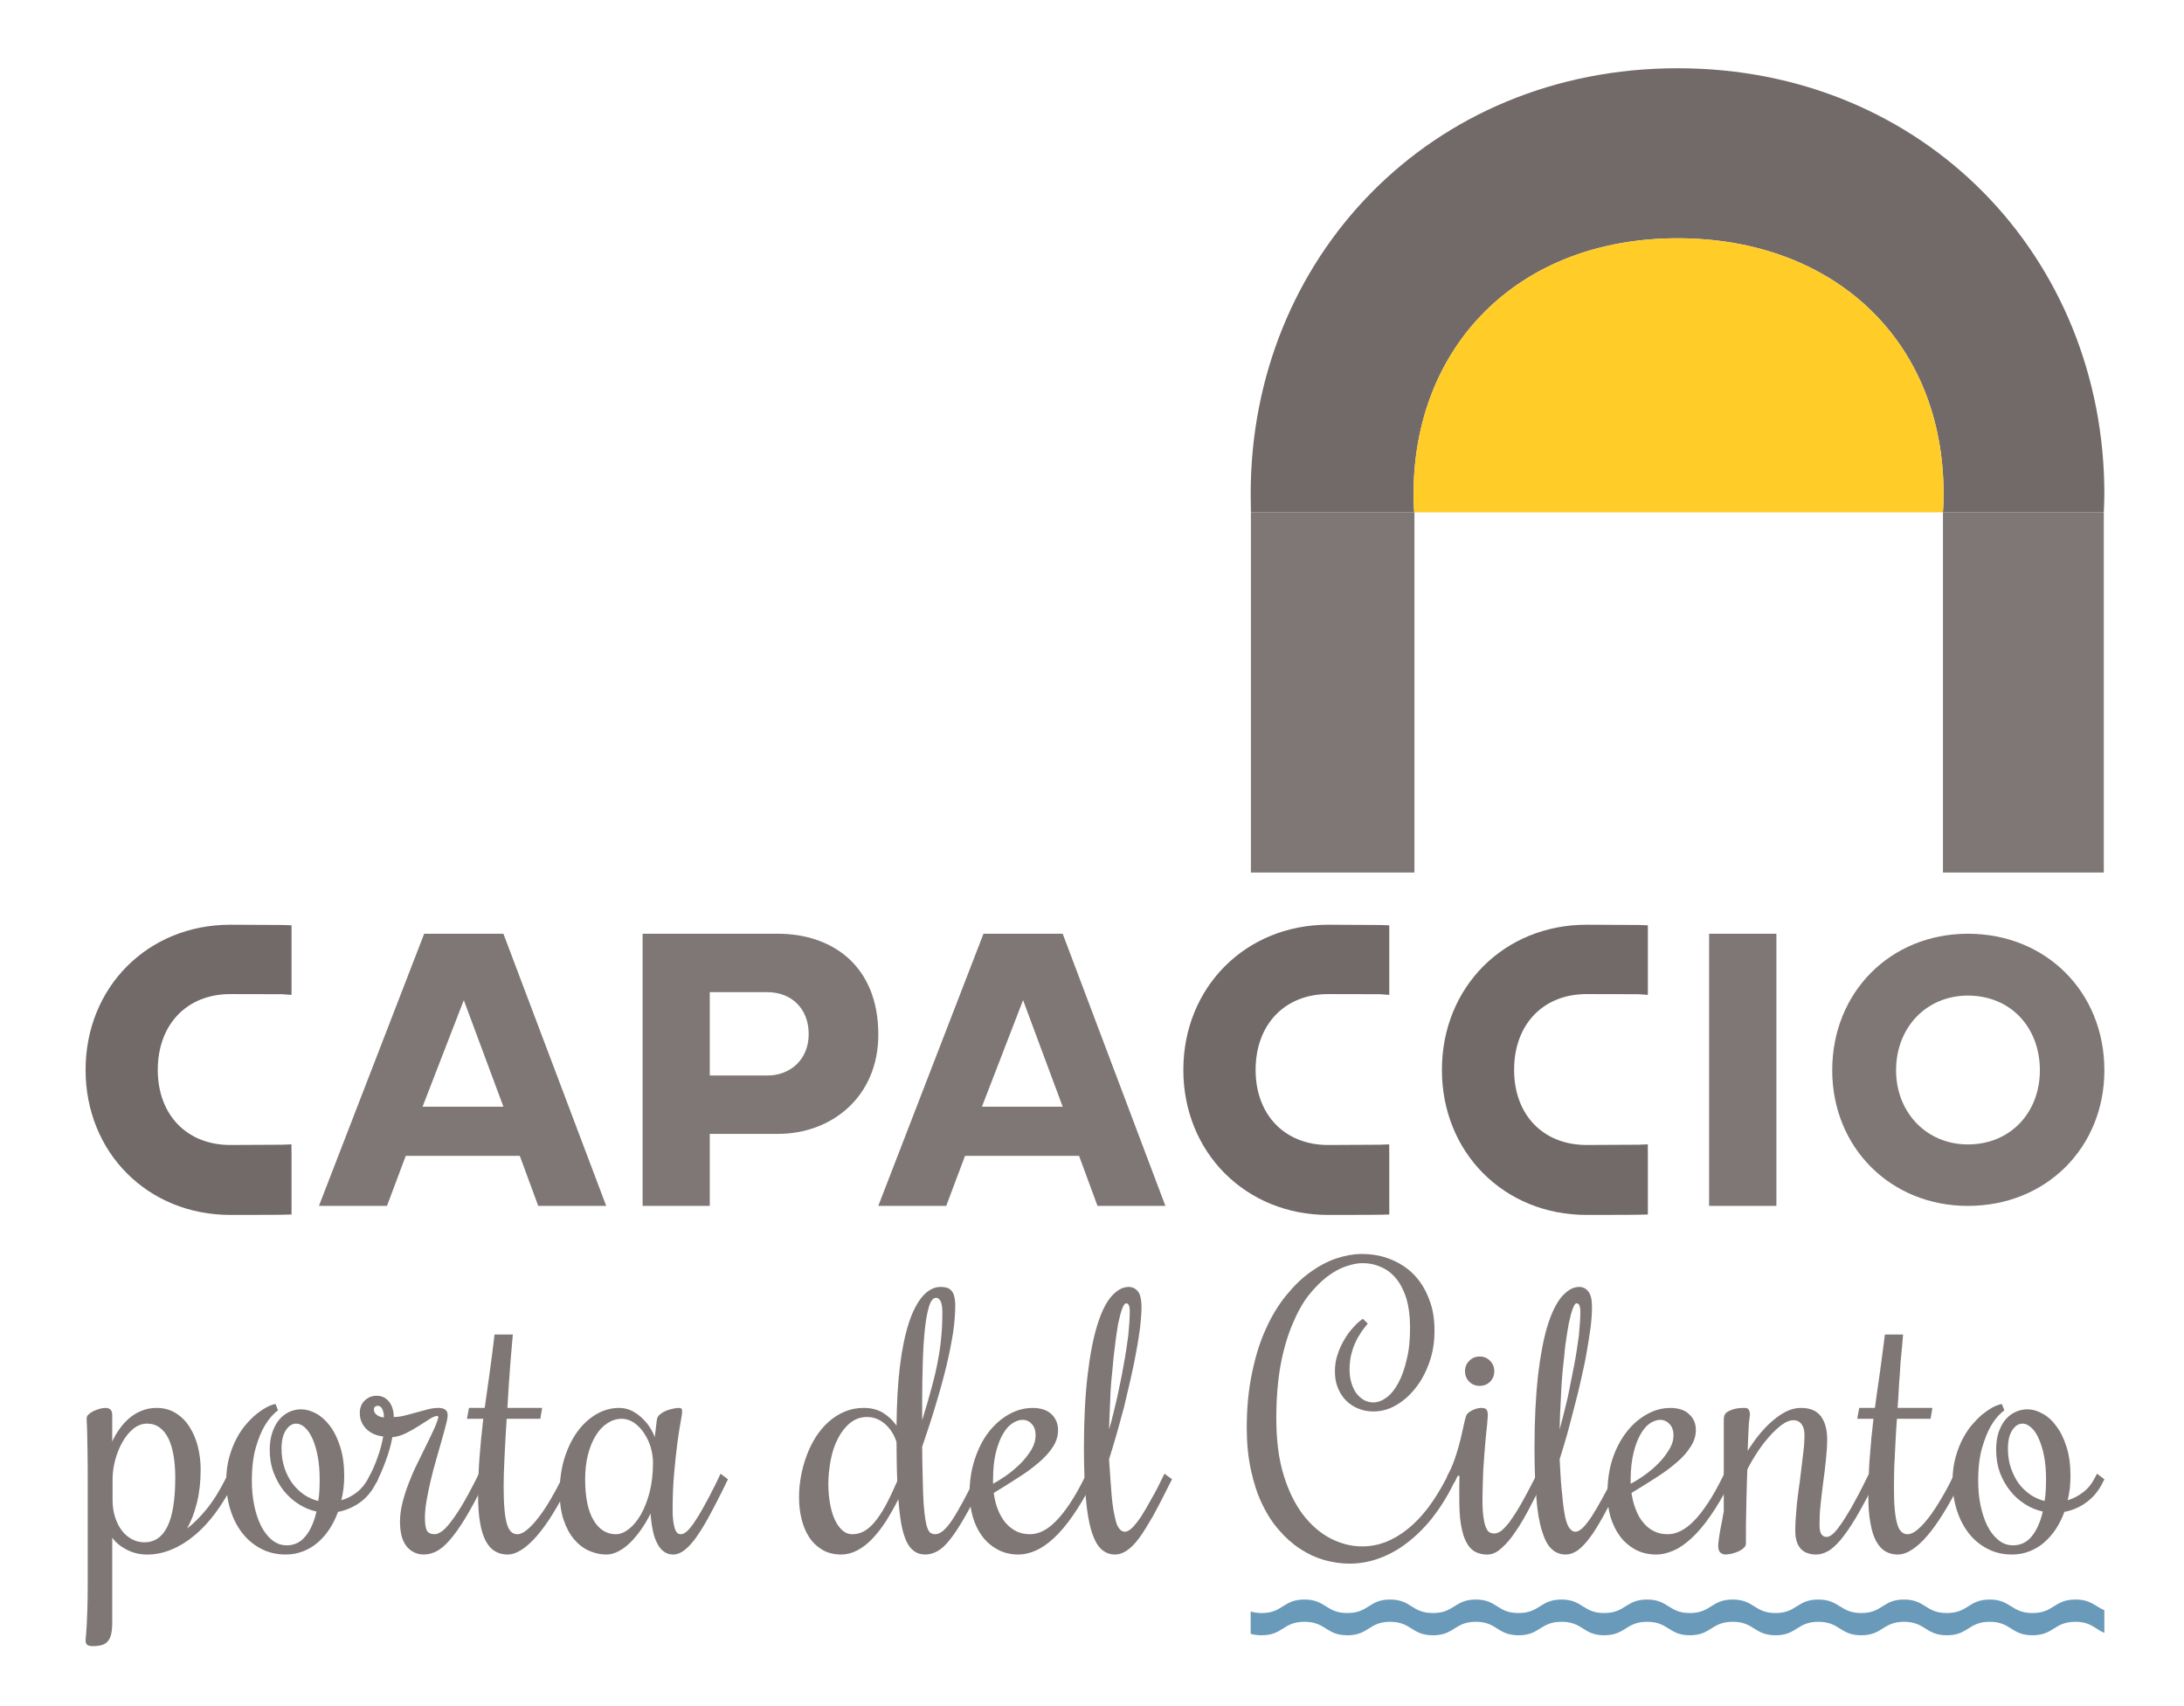
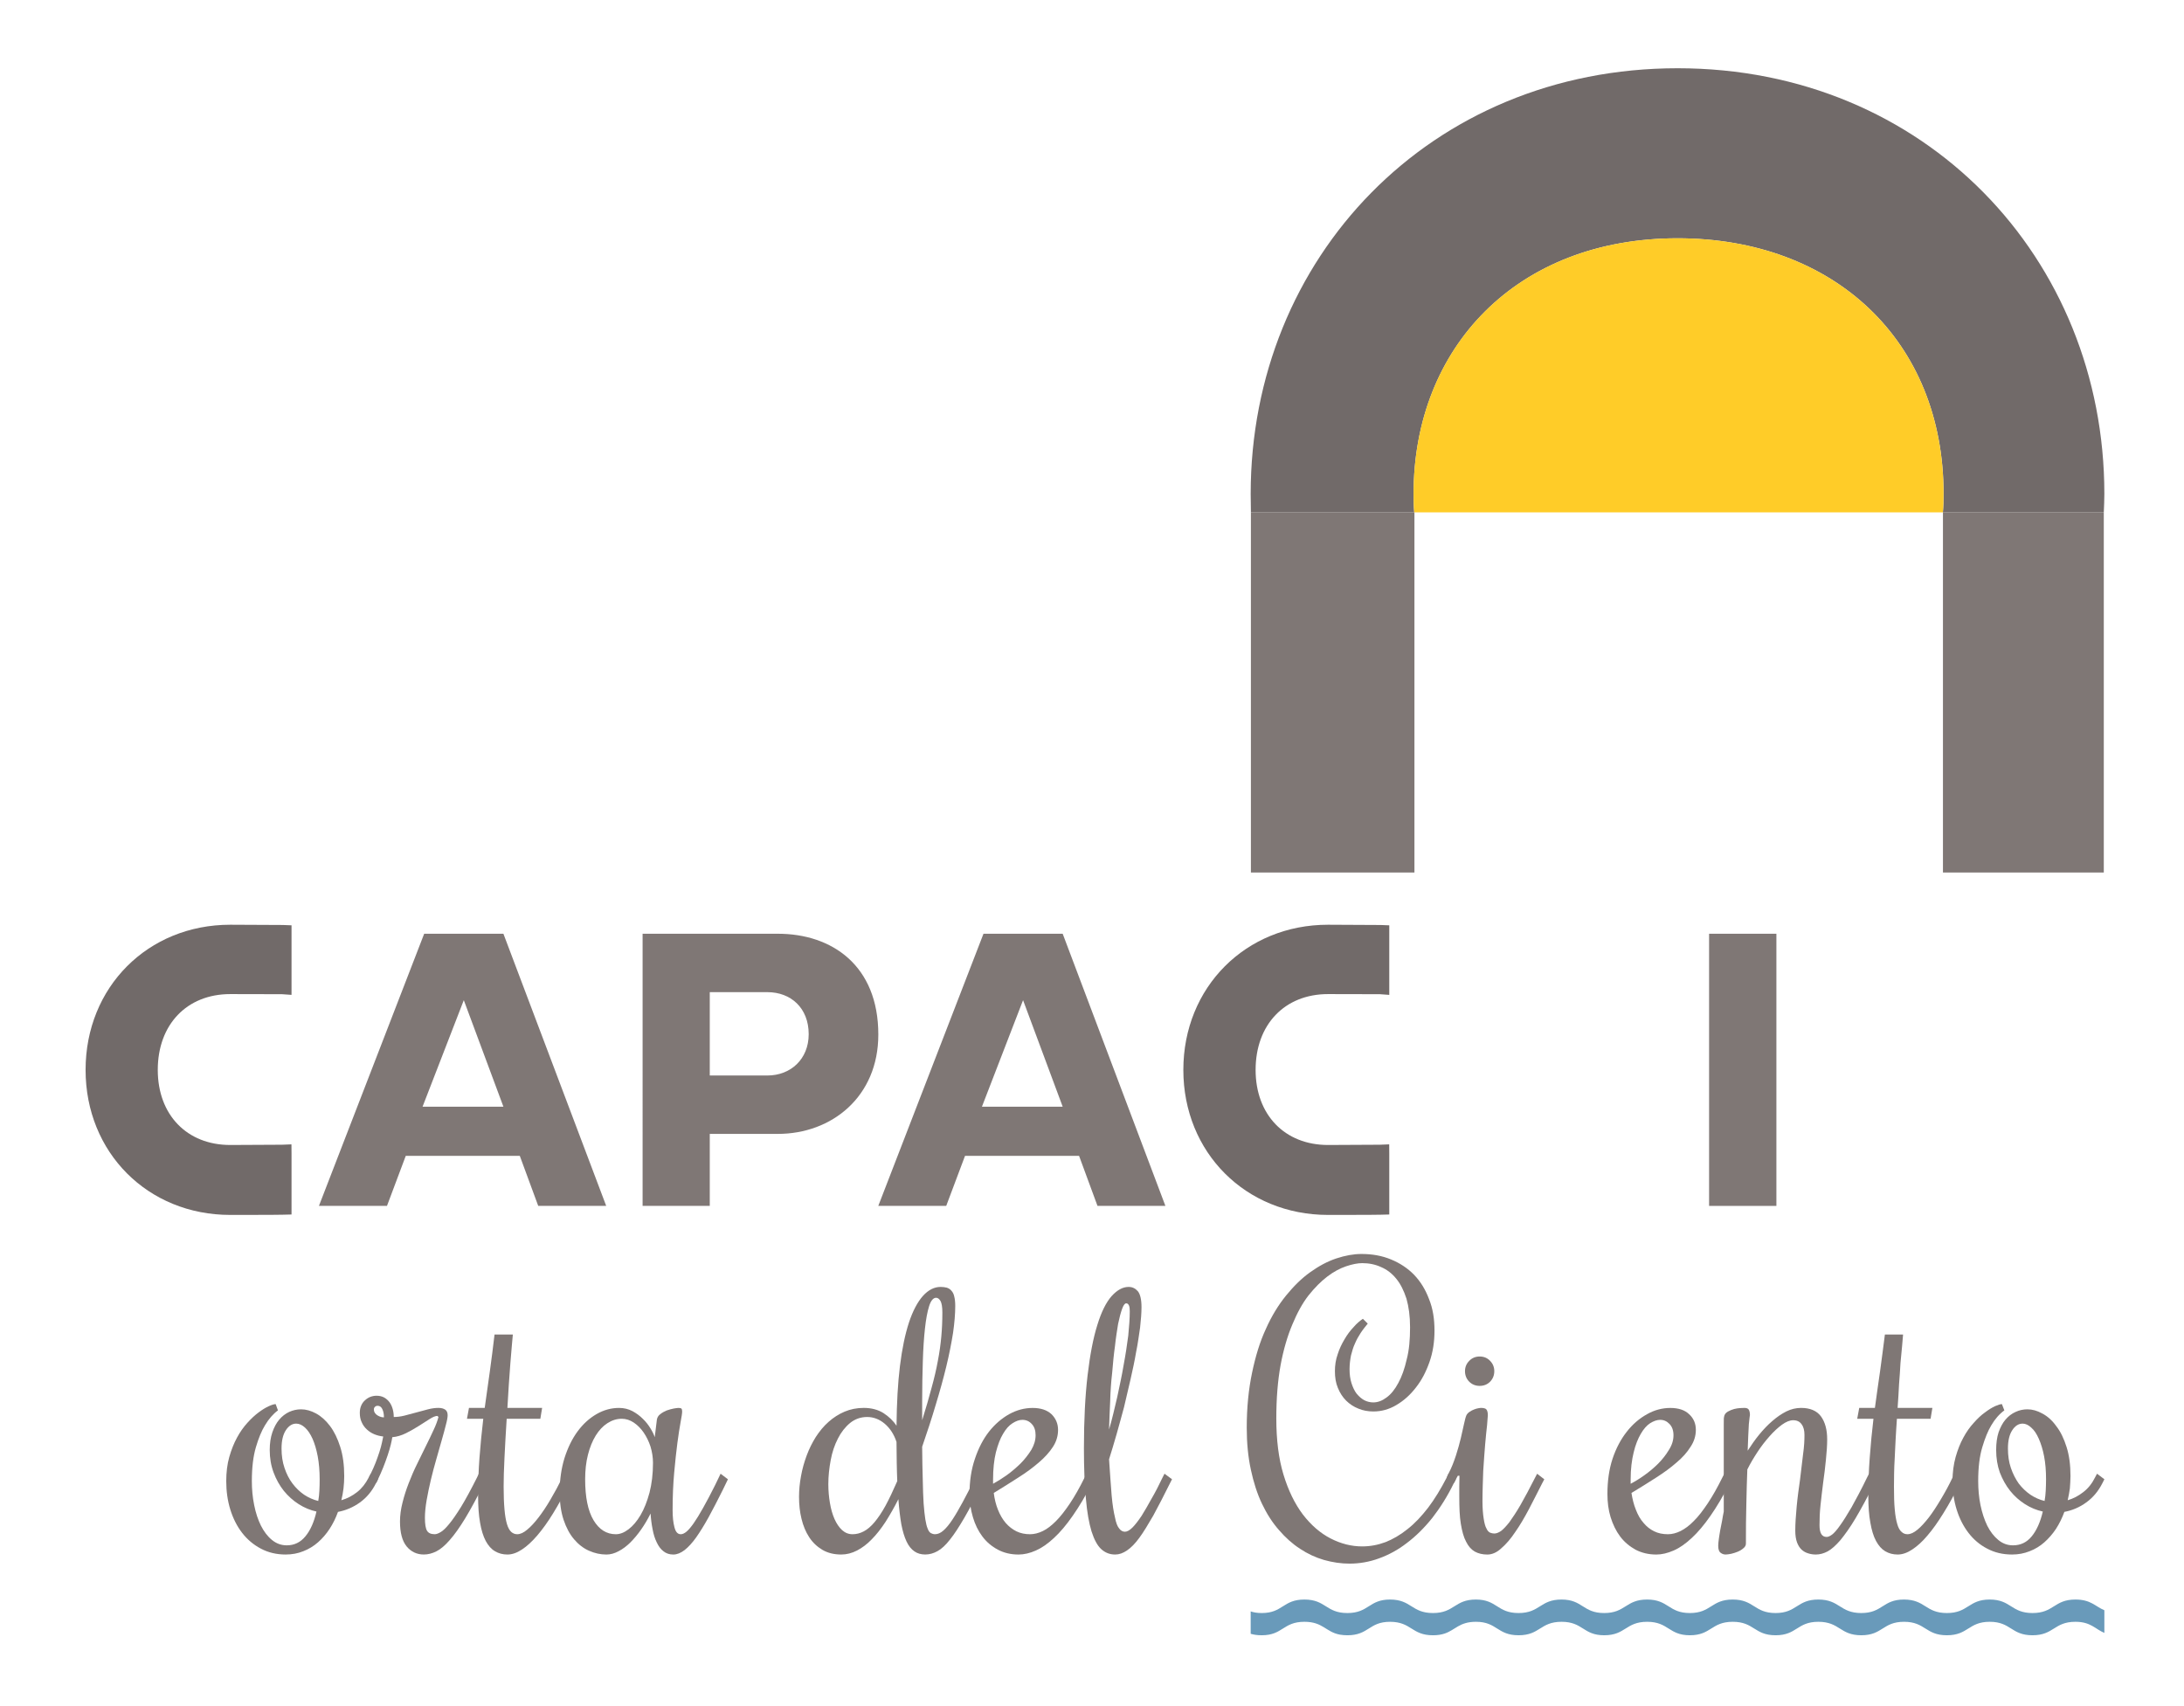
<svg xmlns="http://www.w3.org/2000/svg" version="1.1" id="Livello_1" x="0px" y="0px" width="192px" height="150px" viewBox="0 0 192 150" enable-background="new 0 0 192 150" xml:space="preserve">
  <g>
    <g>
      <g>
        <g>
          <path fill="#699ABA" d="M182.456,140.63c-1.887,0-1.887,1.187-3.776,1.187c-1.886,0-1.886-1.187-3.761-1.187      c-1.877,0-1.877,1.187-3.766,1.187c-1.888,0-1.888-1.187-3.775-1.187c-1.871,0-1.871,1.187-3.749,1.187      c-1.889,0-1.889-1.187-3.778-1.187c-1.883,0-1.883,1.187-3.757,1.187c-1.88,0-1.88-1.187-3.769-1.187      c-1.888,0-1.888,1.187-3.766,1.187c-1.877,0-1.877-1.187-3.758-1.187c-1.888,0-1.888,1.187-3.777,1.187      c-1.878,0-1.878-1.187-3.75-1.187c-1.887,0-1.887,1.187-3.776,1.187c-1.887,0-1.887-1.187-3.749-1.187      c-1.887,0-1.887,1.187-3.775,1.187c-1.888,0-1.888-1.187-3.777-1.187c-1.86,0-1.86,1.187-3.748,1.187      c-1.888,0-1.888-1.187-3.776-1.187c-1.889,0-1.889,1.187-3.748,1.187c-0.411,0-0.719-0.056-0.975-0.144v1.969      c0.255,0.077,0.564,0.129,0.975,0.129c1.86,0,1.86-1.184,3.749-1.184c1.647,0,1.873,0.903,3.123,1.13      c0.209,0.034,0.411,0.055,0.654,0.055c1.888,0,1.888-1.184,3.748-1.184c1.889,0,1.889,1.184,3.777,1.184      c0.427,0,0.745-0.059,1.035-0.154c0.933-0.316,1.28-1.031,2.743-1.031c1.86,0,1.86,1.184,3.749,1.184      c1.889,0,1.889-1.184,3.777-1.184c1.888,0,1.888,1.184,3.748,1.184c1.887,0,1.887-1.184,3.776-1.184      c1.887,0,1.887,1.184,3.756,1.184c1.88,0,1.88-1.184,3.769-1.184c1.887,0,1.887,1.184,3.769,1.184      c1.876,0,1.876-1.184,3.755-1.184c1.89,0,1.89,1.184,3.777,1.184c1.881,0,1.881-1.184,3.757-1.184      c1.88,0,1.88,1.184,3.768,1.184c1.888,0,1.888-1.184,3.766-1.184c1.875,0,1.875,1.184,3.76,1.184      c1.886,0,1.886-1.184,3.774-1.184c1.353,0,1.729,0.635,2.544,0.977v-1.991C184.183,141.227,183.812,140.63,182.456,140.63" />
        </g>
      </g>
      <g>
        <g>
          <polygon fill="#7F7775" points="184.949,45.044 184.901,45.044 170.809,45.044 170.809,76.711 184.949,76.711     " />
          <polygon fill="#7F7775" points="109.989,45.044 109.97,45.044 109.97,76.711 124.346,76.711 124.346,45.044     " />
        </g>
        <path fill="#716A69" d="M124.271,43.421c0-12.88,9.081-22.472,23.214-22.472c13.703,0,23.38,8.968,23.38,22.472     c0,0.546-0.013,1.091-0.06,1.623h14.144c0.022-0.531,0.049-1.075,0.049-1.623C184.998,22.701,169.224,6,147.485,6     c-21.76,0-37.535,16.701-37.535,37.421c0,0.547,0.007,1.091,0.02,1.623h14.359C124.281,44.512,124.271,43.968,124.271,43.421z" />
      </g>
      <g>
        <g>
          <path fill="#7F7775" d="M37.29,82.094h6.966l9.037,23.928h-5.976l-1.62-4.399H35.671l-1.651,4.399h-5.982L37.29,82.094z       M37.148,97.299h7.108l-3.482-9.365L37.148,97.299z" />
          <path fill="#7F7775" d="M56.492,82.094h11.891c4.744,0,8.832,2.781,8.832,8.865c0,5.461-4.088,8.732-8.832,8.732h-5.986v6.33      h-5.905V82.094z M62.397,87.23v7.327h5.069c2.045,0,3.628-1.441,3.628-3.631c0-2.321-1.583-3.696-3.628-3.696H62.397z" />
          <path fill="#7F7775" d="M86.46,82.094h6.963l9.03,23.928h-5.97l-1.619-4.399H84.837l-1.653,4.399h-5.972L86.46,82.094z       M86.324,97.299h7.099l-3.483-9.365L86.324,97.299z" />
        </g>
        <path fill="#716A69" d="M116.748,81.302c-7.233,0-12.718,5.491-12.718,12.763c0,7.262,5.485,12.75,12.718,12.75     c0.053,0,4.445-0.002,4.637-0.019l0.749-0.019v-5.341l-0.007-0.825l-0.811,0.032c-0.28,0.007-4.204,0.023-4.568,0.023     c-3.801,0-6.365-2.654-6.365-6.601c0-3.996,2.565-6.666,6.365-6.666c0.312,0,4.321,0.004,4.564,0.01l0.822,0.06v-6.115     l-0.749-0.029C121.191,81.32,116.799,81.302,116.748,81.302z" />
-         <path fill="#716A69" d="M139.48,87.399c0.312,0,4.293,0.004,4.537,0.01l0.849,0.058v-6.114l-0.776-0.029     c-0.194-0.004-4.576-0.022-4.609-0.022c-7.262,0-12.719,5.491-12.719,12.763c0,7.262,5.457,12.75,12.719,12.75     c0.033,0,4.417-0.002,4.609-0.019l0.776-0.019v-5.341l-0.005-0.825l-0.839,0.032c-0.255,0.007-4.178,0.023-4.541,0.023     c-3.828,0-6.372-2.654-6.372-6.601C133.108,90.069,135.652,87.399,139.48,87.399z" />
        <path fill="#716A69" d="M20.242,81.302c-7.251,0-12.718,5.491-12.718,12.763c0,7.262,5.467,12.75,12.718,12.75     c0.04,0,4.428-0.002,4.624-0.019l0.763-0.019v-5.341l-0.007-0.825l-0.827,0.032c-0.264,0.007-4.188,0.023-4.552,0.023     c-3.813,0-6.373-2.654-6.373-6.601c0-3.996,2.561-6.666,6.373-6.666c0.313,0,4.302,0.004,4.545,0.01l0.841,0.058v-6.114     l-0.763-0.029C24.668,81.32,20.281,81.302,20.242,81.302z" />
        <path fill="#7F7775" d="M150.25,82.094h5.917v23.928h-5.917V82.094z" />
-         <path fill="#7F7775" d="M173.001,82.094c6.879,0,11.999,5.13,11.999,12.004c0,6.792-5.119,11.924-11.999,11.924     c-6.796,0-11.926-5.132-11.926-11.924C161.076,87.225,166.205,82.094,173.001,82.094z M173.001,100.617     c3.766,0,6.329-2.828,6.329-6.518c0-3.76-2.563-6.567-6.329-6.567c-3.656,0-6.313,2.807-6.313,6.567     C166.689,97.789,169.346,100.617,173.001,100.617z" />
      </g>
      <g>
        <g>
-           <path fill="#7F7775" d="M9.867,126.74c0.175-0.388,0.389-0.762,0.649-1.119c0.249-0.352,0.532-0.672,0.862-0.946      c0.325-0.274,0.682-0.49,1.084-0.647c0.4-0.162,0.835-0.245,1.305-0.245c0.633,0,1.188,0.15,1.671,0.449      c0.483,0.293,0.888,0.695,1.208,1.196c0.327,0.497,0.573,1.075,0.743,1.726c0.166,0.662,0.251,1.34,0.251,2.043      c0,1.078-0.11,2.051-0.326,2.922c-0.215,0.86-0.5,1.62-0.868,2.268c0.561-0.43,1.139-1,1.721-1.714      c0.582-0.712,1.159-1.639,1.722-2.77l0.158-0.333l0.646,0.488l-0.156,0.332c-0.48,0.967-1.017,1.836-1.591,2.618      c-0.576,0.773-1.186,1.434-1.831,1.97c-0.646,0.542-1.321,0.959-2.025,1.252c-0.702,0.294-1.419,0.444-2.154,0.444      c-0.647,0-1.251-0.145-1.802-0.427c-0.55-0.287-0.975-0.637-1.266-1.057v7.445c0,0.399-0.031,0.734-0.085,0.996      c-0.058,0.269-0.154,0.484-0.29,0.646c-0.13,0.165-0.307,0.281-0.525,0.349c-0.218,0.065-0.49,0.1-0.8,0.1      c-0.242,0-0.41-0.039-0.504-0.117c-0.097-0.076-0.139-0.199-0.139-0.371c0-0.072,0.005-0.201,0.03-0.395      c0.019-0.186,0.038-0.471,0.063-0.856c0.023-0.381,0.037-0.887,0.062-1.51c0.024-0.627,0.031-1.42,0.031-2.384v-8.703      c0-1.161-0.002-2.091-0.017-2.791c-0.012-0.696-0.017-1.245-0.031-1.64c-0.012-0.395-0.017-0.673-0.033-0.839      c-0.009-0.17-0.012-0.318-0.012-0.444c0-0.099,0.052-0.211,0.155-0.31c0.104-0.105,0.243-0.199,0.409-0.284      c0.17-0.082,0.352-0.155,0.541-0.213c0.196-0.054,0.386-0.085,0.56-0.085c0.177,0,0.323,0.048,0.424,0.142      c0.108,0.094,0.16,0.26,0.16,0.503V126.74z M12.935,125.163c-0.441,0-0.85,0.153-1.22,0.457      c-0.37,0.306-0.696,0.697-0.957,1.178c-0.269,0.473-0.482,0.997-0.633,1.575c-0.152,0.579-0.229,1.142-0.229,1.683v1.816      c0,0.563,0.077,1.078,0.229,1.54c0.151,0.46,0.355,0.853,0.607,1.181c0.25,0.32,0.548,0.569,0.89,0.745      c0.337,0.175,0.701,0.263,1.072,0.263c0.892,0,1.567-0.465,2.024-1.39c0.455-0.92,0.69-2.367,0.69-4.342      c0-0.672-0.053-1.294-0.145-1.869c-0.094-0.578-0.243-1.078-0.439-1.496c-0.204-0.423-0.455-0.746-0.773-0.985      C13.735,125.284,13.365,125.163,12.935,125.163z" />
          <path fill="#7F7775" d="M33.233,130.056l-0.174,0.332c-0.353,0.719-0.831,1.285-1.422,1.71      c-0.594,0.425-1.238,0.699-1.925,0.826c-0.191,0.538-0.435,1.03-0.733,1.488c-0.298,0.457-0.641,0.853-1.026,1.19      c-0.381,0.334-0.81,0.595-1.288,0.78c-0.476,0.193-0.994,0.29-1.552,0.29c-0.805,0-1.533-0.173-2.178-0.516      c-0.643-0.339-1.193-0.799-1.647-1.386c-0.45-0.58-0.796-1.264-1.038-2.042c-0.243-0.782-0.361-1.62-0.361-2.511      c0-0.778,0.088-1.483,0.267-2.119c0.181-0.633,0.404-1.198,0.677-1.698c0.271-0.502,0.577-0.935,0.914-1.305      c0.335-0.374,0.668-0.68,0.994-0.921c0.32-0.24,0.621-0.422,0.887-0.543c0.267-0.121,0.468-0.182,0.606-0.182l0.201,0.551      c-0.429,0.314-0.81,0.756-1.145,1.319c-0.296,0.485-0.562,1.125-0.795,1.922c-0.235,0.795-0.355,1.79-0.355,2.976      c0,0.721,0.064,1.424,0.205,2.108c0.133,0.682,0.336,1.285,0.594,1.81c0.267,0.525,0.587,0.947,0.972,1.259      c0.383,0.313,0.815,0.47,1.299,0.47c0.658,0,1.209-0.262,1.641-0.795c0.439-0.526,0.759-1.257,0.97-2.176      c-0.546-0.119-1.066-0.334-1.558-0.647c-0.494-0.312-0.927-0.706-1.309-1.169c-0.373-0.471-0.676-1.006-0.902-1.615      c-0.228-0.606-0.34-1.272-0.34-1.982c0-0.59,0.078-1.104,0.231-1.554c0.153-0.443,0.354-0.82,0.604-1.114      c0.252-0.297,0.544-0.522,0.873-0.677c0.33-0.15,0.681-0.229,1.048-0.229c0.429,0,0.869,0.122,1.321,0.367      c0.451,0.247,0.859,0.614,1.227,1.104c0.366,0.488,0.664,1.099,0.894,1.831c0.236,0.735,0.351,1.591,0.351,2.568      c0,0.366-0.022,0.73-0.063,1.086c-0.045,0.353-0.108,0.704-0.189,1.038c0.505-0.148,0.961-0.384,1.38-0.713      c0.411-0.32,0.752-0.751,1.026-1.288l0.176-0.333L33.233,130.056z M24.751,127.352c0,0.62,0.085,1.191,0.262,1.709      c0.173,0.519,0.404,0.977,0.699,1.365c0.297,0.393,0.638,0.725,1.021,0.987c0.39,0.26,0.808,0.443,1.246,0.551      c0.051-0.294,0.087-0.6,0.1-0.918c0.017-0.324,0.024-0.654,0.024-0.991c0-0.74-0.059-1.413-0.171-2.02      c-0.115-0.602-0.268-1.115-0.455-1.54c-0.194-0.424-0.412-0.754-0.662-0.982c-0.252-0.232-0.513-0.35-0.771-0.35      c-0.358,0-0.662,0.195-0.912,0.577C24.879,126.125,24.751,126.66,24.751,127.352z" />
          <path fill="#7F7775" d="M32.431,129.901l0.159-0.333c0.156-0.311,0.3-0.64,0.432-0.972c0.127-0.339,0.244-0.654,0.338-0.955      c0.092-0.294,0.168-0.562,0.216-0.799c0.057-0.241,0.091-0.421,0.115-0.547c-0.275-0.03-0.538-0.095-0.789-0.199      c-0.25-0.108-0.471-0.245-0.657-0.426c-0.194-0.177-0.342-0.388-0.449-0.632c-0.115-0.243-0.165-0.517-0.165-0.821      c0-0.241,0.041-0.456,0.125-0.644c0.08-0.187,0.195-0.341,0.338-0.467c0.138-0.127,0.297-0.23,0.471-0.297      c0.174-0.063,0.355-0.097,0.541-0.097c0.255,0,0.471,0.053,0.666,0.155c0.188,0.107,0.343,0.245,0.472,0.418      c0.124,0.171,0.217,0.374,0.279,0.595c0.063,0.229,0.093,0.458,0.093,0.701c0.298,0,0.612-0.038,0.952-0.124      c0.347-0.087,0.687-0.179,1.033-0.275c0.35-0.1,0.689-0.192,1.026-0.275c0.334-0.088,0.644-0.125,0.924-0.125      c0.243,0,0.435,0.051,0.585,0.15c0.145,0.097,0.218,0.264,0.218,0.494c0,0.17-0.046,0.447-0.15,0.829      c-0.097,0.392-0.221,0.844-0.368,1.358c-0.146,0.512-0.307,1.072-0.476,1.671c-0.178,0.606-0.335,1.215-0.483,1.828      c-0.146,0.614-0.269,1.211-0.371,1.789c-0.097,0.572-0.15,1.087-0.15,1.542c0,0.568,0.065,0.949,0.191,1.15      c0.124,0.197,0.35,0.294,0.674,0.294c0.139,0,0.307-0.062,0.511-0.18c0.209-0.118,0.456-0.354,0.747-0.709      c0.294-0.349,0.643-0.856,1.05-1.508c0.401-0.657,0.871-1.521,1.408-2.59l0.156-0.333l0.645,0.488l-0.158,0.332      c-0.631,1.257-1.191,2.294-1.683,3.104c-0.491,0.807-0.947,1.446-1.363,1.914c-0.412,0.475-0.805,0.805-1.172,0.989      c-0.369,0.185-0.735,0.277-1.101,0.277c-0.616,0-1.123-0.24-1.514-0.714c-0.384-0.469-0.582-1.2-0.582-2.187      c0-0.535,0.075-1.089,0.223-1.668c0.143-0.577,0.327-1.147,0.55-1.72c0.221-0.575,0.465-1.137,0.74-1.69      c0.273-0.563,0.531-1.087,0.776-1.584c0.246-0.495,0.474-0.966,0.67-1.396c0.201-0.429,0.34-0.804,0.423-1.132l-0.092-0.094      c-0.17,0-0.395,0.091-0.676,0.269c-0.28,0.178-0.601,0.376-0.951,0.606c-0.354,0.226-0.73,0.439-1.126,0.639      c-0.399,0.198-0.802,0.32-1.213,0.356c-0.02,0.15-0.064,0.363-0.133,0.65c-0.068,0.283-0.158,0.598-0.275,0.941      c-0.117,0.349-0.245,0.702-0.392,1.07c-0.149,0.368-0.301,0.718-0.458,1.038l-0.156,0.332L32.431,129.901z M33.202,123.596      c-0.097,0-0.177,0.029-0.238,0.092c-0.063,0.063-0.095,0.131-0.095,0.219c0,0.125,0.032,0.234,0.095,0.324      c0.061,0.091,0.141,0.162,0.238,0.218c0.095,0.058,0.189,0.099,0.291,0.128c0.1,0.024,0.187,0.036,0.26,0.036      c0-0.29-0.046-0.535-0.146-0.733C33.514,123.69,33.38,123.596,33.202,123.596z" />
          <path fill="#7F7775" d="M42.03,131.508c0-1.115,0.041-2.23,0.123-3.353c0.087-1.125,0.194-2.26,0.333-3.417h-1.434l0.177-0.955      h1.383c0.148-1.07,0.296-2.142,0.452-3.219c0.147-1.074,0.287-2.156,0.412-3.233h1.609c-0.026,0.224-0.055,0.558-0.09,1      c-0.034,0.437-0.08,0.933-0.126,1.511c-0.047,0.57-0.091,1.193-0.136,1.867c-0.042,0.676-0.079,1.372-0.126,2.074h3.052      l-0.157,0.955h-2.958c-0.039,0.604-0.073,1.188-0.107,1.767c-0.029,0.578-0.06,1.124-0.086,1.643      c-0.028,0.519-0.047,0.994-0.058,1.433c-0.006,0.434-0.017,0.807-0.017,1.123c0,0.801,0.026,1.461,0.075,1.999      c0.045,0.533,0.121,0.967,0.217,1.292c0.099,0.325,0.225,0.552,0.378,0.691c0.152,0.136,0.328,0.202,0.528,0.202      c0.262,0,0.557-0.131,0.874-0.401c0.323-0.263,0.652-0.624,0.999-1.074c0.347-0.453,0.701-0.978,1.053-1.584      c0.356-0.6,0.703-1.244,1.038-1.927l0.156-0.333l0.65,0.488l-0.161,0.332c-0.478,0.978-0.962,1.854-1.438,2.63      c-0.474,0.779-0.948,1.435-1.409,1.975c-0.461,0.537-0.914,0.956-1.353,1.24c-0.436,0.291-0.861,0.439-1.276,0.439      c-0.408,0-0.772-0.097-1.094-0.29c-0.32-0.185-0.587-0.49-0.81-0.901c-0.217-0.414-0.388-0.947-0.497-1.599      C42.088,133.231,42.03,132.439,42.03,131.508z" />
          <path fill="#7F7775" d="M59.131,132.767c0,0.598,0.052,1.102,0.161,1.507c0.102,0.412,0.286,0.614,0.551,0.614      c0.16,0,0.325-0.075,0.507-0.226c0.185-0.153,0.395-0.402,0.638-0.748c0.242-0.346,0.516-0.793,0.825-1.346      c0.312-0.549,0.667-1.226,1.066-2.023l0.469-0.976l0.646,0.488l-0.473,0.976c-0.437,0.884-0.854,1.674-1.231,2.371      c-0.388,0.701-0.753,1.288-1.095,1.773c-0.342,0.477-0.689,0.852-1.013,1.106c-0.334,0.254-0.666,0.39-0.988,0.39      c-0.349,0-0.633-0.097-0.872-0.29c-0.24-0.185-0.43-0.443-0.586-0.776c-0.165-0.328-0.282-0.712-0.364-1.151      c-0.087-0.434-0.148-0.897-0.178-1.389c-0.249,0.501-0.525,0.974-0.831,1.407c-0.304,0.437-0.624,0.812-0.95,1.142      c-0.333,0.324-0.673,0.581-1.034,0.767c-0.359,0.193-0.711,0.29-1.07,0.29c-0.524,0-1.033-0.113-1.528-0.334      c-0.492-0.217-0.93-0.554-1.314-1.008c-0.383-0.45-0.689-1.022-0.919-1.706c-0.231-0.69-0.344-1.498-0.344-2.436      c0-1.086,0.141-2.086,0.422-2.998c0.286-0.902,0.667-1.686,1.147-2.339c0.485-0.658,1.041-1.163,1.675-1.528      c0.624-0.36,1.286-0.541,1.978-0.541c0.42,0,0.81,0.094,1.169,0.279c0.351,0.188,0.663,0.421,0.929,0.689      c0.271,0.26,0.49,0.549,0.671,0.848c0.181,0.297,0.302,0.552,0.365,0.759l0.185-1.526c0.026-0.194,0.121-0.369,0.298-0.499      c0.168-0.136,0.366-0.244,0.569-0.327c0.211-0.072,0.416-0.131,0.616-0.17c0.197-0.034,0.344-0.053,0.423-0.053      c0.127,0,0.209,0.021,0.257,0.063c0.036,0.038,0.061,0.124,0.061,0.247c0,0.158-0.048,0.478-0.139,0.952      c-0.087,0.481-0.184,1.09-0.281,1.828c-0.097,0.737-0.189,1.61-0.28,2.602C59.179,130.473,59.131,131.569,59.131,132.767z       M57.406,128.613c0-0.485-0.077-0.957-0.218-1.43c-0.15-0.463-0.355-0.874-0.604-1.238c-0.25-0.362-0.546-0.658-0.873-0.876      c-0.328-0.217-0.679-0.332-1.046-0.332c-0.453,0-0.871,0.134-1.266,0.39c-0.395,0.253-0.734,0.616-1.026,1.085      c-0.286,0.466-0.518,1.028-0.684,1.685c-0.169,0.655-0.247,1.378-0.247,2.159c0,1.577,0.245,2.777,0.737,3.599      c0.49,0.822,1.145,1.233,1.962,1.233c0.361,0,0.73-0.141,1.113-0.433c0.381-0.287,0.735-0.703,1.052-1.238      c0.32-0.542,0.582-1.203,0.791-1.975C57.297,130.466,57.406,129.588,57.406,128.613z" />
          <path fill="#7F7775" d="M73.953,136.672c-0.638,0-1.191-0.139-1.658-0.413c-0.462-0.275-0.854-0.642-1.158-1.11      c-0.305-0.463-0.526-1.005-0.674-1.613c-0.151-0.609-0.218-1.252-0.218-1.936c0-0.599,0.059-1.208,0.174-1.823      c0.109-0.62,0.281-1.222,0.496-1.803c0.215-0.582,0.486-1.129,0.804-1.635c0.33-0.507,0.699-0.957,1.123-1.33      c0.423-0.376,0.888-0.676,1.407-0.897c0.522-0.218,1.074-0.33,1.68-0.33c0.677,0,1.257,0.153,1.74,0.456      c0.468,0.305,0.86,0.676,1.147,1.115c0.018-1.979,0.114-3.737,0.301-5.255c0.186-1.518,0.456-2.794,0.793-3.828      c0.34-1.022,0.757-1.805,1.223-2.329c0.478-0.531,0.999-0.796,1.557-0.796c0.206,0,0.383,0.026,0.548,0.066      c0.158,0.053,0.301,0.139,0.403,0.266c0.117,0.126,0.204,0.29,0.249,0.508c0.058,0.218,0.088,0.494,0.088,0.831      c0,0.687-0.064,1.483-0.194,2.383c-0.144,0.897-0.333,1.871-0.588,2.922c-0.256,1.056-0.563,2.178-0.927,3.366      c-0.35,1.191-0.758,2.43-1.199,3.71c0.007,1.118,0.029,2.091,0.053,2.91c0.013,0.819,0.041,1.507,0.075,2.076      c0.049,0.565,0.087,1.026,0.148,1.384c0.058,0.357,0.123,0.633,0.208,0.827c0.07,0.196,0.163,0.326,0.279,0.396      c0.116,0.062,0.238,0.097,0.368,0.097c0.243,0,0.488-0.105,0.733-0.32c0.246-0.214,0.515-0.536,0.795-0.961      c0.279-0.422,0.584-0.949,0.919-1.567c0.332-0.615,0.699-1.328,1.096-2.138l0.178-0.333l0.644,0.488l-0.18,0.332      c-0.609,1.226-1.136,2.246-1.601,3.046c-0.47,0.803-0.881,1.446-1.271,1.927c-0.377,0.486-0.742,0.823-1.097,1.016      c-0.341,0.19-0.704,0.294-1.078,0.294c-0.366,0-0.691-0.092-0.951-0.277c-0.27-0.185-0.507-0.474-0.692-0.87      c-0.185-0.393-0.339-0.895-0.457-1.509c-0.106-0.613-0.195-1.348-0.259-2.208c-0.366,0.732-0.752,1.396-1.13,1.996      c-0.393,0.598-0.792,1.11-1.213,1.534c-0.407,0.427-0.851,0.754-1.29,0.982C74.892,136.553,74.432,136.672,73.953,136.672z       M76.237,124.581c-0.577,0-1.074,0.181-1.503,0.525c-0.429,0.356-0.791,0.814-1.072,1.372c-0.291,0.565-0.502,1.191-0.633,1.895      c-0.131,0.703-0.209,1.406-0.209,2.108c0,0.579,0.051,1.132,0.142,1.666c0.089,0.527,0.22,0.993,0.404,1.409      c0.183,0.407,0.403,0.731,0.67,0.976c0.268,0.237,0.563,0.356,0.914,0.356c0.336,0,0.662-0.081,0.981-0.25      c0.317-0.165,0.64-0.437,0.951-0.808c0.311-0.375,0.638-0.854,0.967-1.451c0.317-0.589,0.662-1.314,1.031-2.16      c-0.017-0.503-0.039-1.044-0.046-1.615c-0.005-0.57-0.02-1.181-0.02-1.831c-0.226-0.685-0.582-1.216-1.046-1.609      C77.307,124.78,76.793,124.581,76.237,124.581z M82.845,115.396c0-0.48-0.057-0.817-0.16-1.008      c-0.115-0.195-0.241-0.288-0.39-0.288c-0.249,0-0.457,0.244-0.613,0.733c-0.155,0.487-0.279,1.152-0.368,1.979      c-0.091,0.827-0.153,1.782-0.187,2.877c-0.034,1.093-0.058,2.238-0.058,3.448v1.729c0.33-1.059,0.608-2.012,0.831-2.862      c0.236-0.851,0.42-1.644,0.552-2.377c0.143-0.735,0.238-1.44,0.301-2.123C82.815,116.818,82.845,116.115,82.845,115.396z" />
          <path fill="#7F7775" d="M90.551,134.888c0.368,0,0.754-0.096,1.129-0.281c0.389-0.188,0.767-0.486,1.162-0.883      c0.395-0.399,0.798-0.917,1.22-1.546c0.425-0.638,0.854-1.393,1.288-2.277l0.169-0.333l0.644,0.488l-0.154,0.332      c-0.575,1.126-1.145,2.083-1.703,2.877c-0.555,0.8-1.106,1.453-1.652,1.955c-0.544,0.507-1.072,0.873-1.593,1.101      c-0.522,0.233-1.033,0.352-1.519,0.352c-0.678,0-1.287-0.145-1.815-0.427c-0.541-0.287-0.994-0.669-1.363-1.159      c-0.366-0.488-0.645-1.055-0.834-1.699c-0.19-0.644-0.298-1.324-0.298-2.034c0-1.135,0.155-2.167,0.475-3.098      c0.308-0.924,0.716-1.719,1.235-2.384c0.519-0.657,1.119-1.17,1.77-1.537c0.667-0.366,1.348-0.55,2.071-0.55      c0.713,0,1.266,0.185,1.657,0.55c0.373,0.367,0.576,0.828,0.576,1.381c0,0.537-0.152,1.037-0.457,1.5      c-0.306,0.473-0.724,0.932-1.244,1.373c-0.519,0.447-1.111,0.887-1.802,1.322c-0.679,0.438-1.389,0.883-2.149,1.348      c0.068,0.541,0.193,1.043,0.373,1.486c0.18,0.447,0.4,0.827,0.674,1.149c0.274,0.319,0.599,0.564,0.946,0.739      C89.719,134.807,90.117,134.888,90.551,134.888z M91.041,126.189c0-0.418-0.104-0.752-0.338-0.995      c-0.22-0.243-0.496-0.362-0.826-0.362c-0.274,0-0.555,0.102-0.861,0.296c-0.305,0.19-0.582,0.499-0.829,0.923      c-0.262,0.427-0.461,0.973-0.635,1.634c-0.161,0.657-0.25,1.465-0.25,2.403v0.364c0.349-0.187,0.749-0.437,1.191-0.746      c0.432-0.309,0.834-0.657,1.221-1.03c0.372-0.377,0.685-0.778,0.95-1.203C90.915,127.046,91.041,126.618,91.041,126.189z" />
          <path fill="#7F7775" d="M98.894,134.669c0.187,0,0.417-0.123,0.662-0.369c0.245-0.245,0.502-0.584,0.795-1.016      c0.265-0.43,0.568-0.936,0.878-1.511c0.338-0.573,0.655-1.201,0.975-1.873l0.17-0.333l0.66,0.488l-0.169,0.332      c-0.553,1.117-1.047,2.067-1.478,2.86c-0.46,0.793-0.848,1.441-1.221,1.949c-0.372,0.511-0.735,0.881-1.089,1.117      c-0.354,0.239-0.681,0.359-1.043,0.359c-0.48,0-0.872-0.158-1.22-0.471c-0.34-0.309-0.619-0.828-0.854-1.558      c-0.221-0.724-0.395-1.689-0.497-2.884c-0.115-1.197-0.173-2.676-0.173-4.437c0-2.497,0.112-4.638,0.325-6.429      c0.212-1.786,0.492-3.253,0.857-4.41c0.349-1.142,0.773-1.99,1.255-2.532c0.484-0.533,0.979-0.806,1.49-0.806      c0.335,0,0.591,0.126,0.82,0.386c0.201,0.258,0.315,0.718,0.315,1.39c0,0.522-0.051,1.127-0.124,1.798      c-0.104,0.67-0.19,1.384-0.349,2.149c-0.128,0.767-0.301,1.56-0.487,2.385c-0.187,0.823-0.379,1.646-0.575,2.459      c-0.227,0.81-0.427,1.606-0.659,2.394c-0.231,0.779-0.433,1.506-0.658,2.192c0.091,1.291,0.155,2.344,0.226,3.167      c0.072,0.824,0.179,1.475,0.295,1.947c0.088,0.469,0.214,0.797,0.377,0.981C98.532,134.577,98.708,134.669,98.894,134.669z       M99.32,115.296c0-0.22-0.013-0.388-0.07-0.516c-0.057-0.13-0.131-0.192-0.247-0.192c-0.121,0-0.24,0.168-0.357,0.488      c-0.12,0.331-0.236,0.765-0.353,1.328c-0.086,0.554-0.197,1.202-0.273,1.936c-0.104,0.732-0.177,1.506-0.245,2.33      c-0.097,0.825-0.155,1.669-0.177,2.53c-0.051,0.858-0.065,1.686-0.099,2.483c0.276-0.921,0.486-1.867,0.716-2.842      c0.2-0.965,0.416-1.909,0.564-2.819c0.173-0.915,0.301-1.774,0.408-2.594C99.267,116.621,99.32,115.903,99.32,115.296z" />
        </g>
        <g>
          <path fill="#7F7775" d="M112.203,124.706c0,1.892,0.204,3.541,0.632,4.945c0.428,1.407,1,2.573,1.708,3.51      c0.721,0.929,1.522,1.631,2.435,2.1c0.912,0.468,1.836,0.698,2.772,0.698c0.708,0,1.373-0.125,2.048-0.375      c0.643-0.253,1.301-0.631,1.922-1.132c0.65-0.503,1.239-1.135,1.826-1.892c0.568-0.751,1.114-1.64,1.638-2.658l0.149-0.333      l0.659,0.488l-0.179,0.332c-0.563,1.164-1.217,2.191-1.904,3.074c-0.704,0.876-1.453,1.616-2.244,2.207      c-0.761,0.592-1.596,1.04-2.446,1.345c-0.822,0.305-1.71,0.458-2.578,0.458c-0.745,0-1.489-0.11-2.251-0.324      c-0.738-0.216-1.426-0.536-2.095-0.977c-0.669-0.433-1.284-0.983-1.848-1.639c-0.589-0.663-1.081-1.437-1.503-2.322      c-0.425-0.888-0.742-1.89-0.982-3.01c-0.24-1.114-0.359-2.342-0.359-3.685c0-1.773,0.165-3.381,0.467-4.823      c0.302-1.443,0.688-2.727,1.216-3.858c0.5-1.125,1.101-2.105,1.775-2.934c0.675-0.827,1.368-1.516,2.127-2.054      c0.749-0.535,1.497-0.941,2.282-1.204c0.785-0.261,1.524-0.395,2.219-0.395c0.953,0,1.813,0.156,2.603,0.484      c0.763,0.313,1.464,0.769,2.024,1.349c0.559,0.583,0.996,1.289,1.31,2.128c0.34,0.833,0.482,1.756,0.482,2.778      c0,0.974-0.137,1.894-0.439,2.754c-0.302,0.86-0.687,1.608-1.2,2.255c-0.502,0.649-1.065,1.154-1.72,1.537      c-0.632,0.377-1.305,0.562-2.022,0.562c-0.456,0-0.914-0.082-1.302-0.247c-0.42-0.164-0.781-0.405-1.087-0.708      c-0.303-0.303-0.547-0.676-0.727-1.123c-0.182-0.434-0.258-0.921-0.258-1.464c0-0.508,0.071-1.01,0.241-1.481      c0.149-0.479,0.361-0.916,0.603-1.321c0.235-0.409,0.5-0.761,0.796-1.07c0.268-0.317,0.56-0.56,0.82-0.733l0.427,0.422      c-0.204,0.256-0.429,0.527-0.616,0.813c-0.189,0.285-0.366,0.599-0.502,0.924c-0.162,0.332-0.256,0.689-0.356,1.065      c-0.074,0.379-0.125,0.789-0.125,1.225c0,0.456,0.058,0.857,0.173,1.218c0.117,0.356,0.254,0.66,0.444,0.909      c0.215,0.255,0.422,0.442,0.67,0.578c0.248,0.132,0.534,0.196,0.798,0.196c0.406,0,0.786-0.148,1.164-0.431      c0.407-0.295,0.735-0.714,1.038-1.279c0.306-0.558,0.553-1.251,0.737-2.073c0.216-0.813,0.295-1.755,0.295-2.824      c0-0.972-0.115-1.802-0.315-2.51c-0.229-0.708-0.523-1.301-0.901-1.76c-0.373-0.46-0.811-0.801-1.341-1.025      c-0.504-0.231-1.052-0.342-1.654-0.342c-0.393,0-0.878,0.096-1.419,0.279c-0.543,0.185-1.091,0.478-1.648,0.902      c-0.554,0.422-1.105,0.975-1.648,1.656c-0.541,0.694-0.999,1.541-1.423,2.558c-0.427,1.01-0.779,2.198-1.031,3.555      C112.332,121.369,112.203,122.933,112.203,124.706z" />
          <path fill="#7F7775" d="M128.161,129.746l-0.168,0.31l-0.169,0.332l-0.631-0.487l0.141-0.333      c0.284-0.531,0.485-1.072,0.662-1.607c0.179-0.541,0.311-1.053,0.427-1.518c0.115-0.475,0.194-0.887,0.281-1.249      c0.076-0.352,0.143-0.612,0.211-0.767c0.063-0.125,0.168-0.228,0.289-0.307c0.123-0.083,0.247-0.148,0.374-0.196      c0.129-0.053,0.252-0.09,0.372-0.111c0.122-0.023,0.198-0.031,0.254-0.031c0.238,0,0.405,0.048,0.475,0.142      c0.071,0.094,0.121,0.26,0.121,0.503c0,0.117-0.041,0.399-0.067,0.857c-0.055,0.457-0.11,1.028-0.171,1.713      c-0.058,0.69-0.113,1.464-0.168,2.315c-0.026,0.854-0.067,1.741-0.067,2.654c0,0.657,0.046,1.178,0.109,1.564      c0.061,0.381,0.133,0.669,0.243,0.856c0.083,0.192,0.199,0.31,0.32,0.364c0.121,0.049,0.244,0.075,0.368,0.075      c0.176,0,0.361-0.07,0.586-0.217c0.2-0.149,0.445-0.406,0.74-0.778c0.265-0.375,0.609-0.875,0.975-1.513      c0.367-0.638,0.793-1.438,1.29-2.415l0.174-0.333l0.63,0.488l-0.176,0.332c-0.385,0.781-0.796,1.546-1.176,2.297      c-0.403,0.758-0.793,1.428-1.208,2.015c-0.387,0.585-0.804,1.065-1.222,1.425c-0.388,0.364-0.808,0.547-1.225,0.547      c-0.43,0-0.798-0.09-1.106-0.262c-0.307-0.177-0.558-0.458-0.757-0.859c-0.219-0.4-0.358-0.926-0.468-1.583      c-0.111-0.654-0.136-1.467-0.136-2.43c0-0.273,0-0.558,0-0.856c0-0.299,0.005-0.611,0.016-0.936H128.161z M131.366,120.55      c0,0.367-0.122,0.673-0.368,0.928c-0.245,0.246-0.552,0.368-0.919,0.368c-0.359,0-0.667-0.122-0.916-0.368      c-0.249-0.255-0.372-0.561-0.372-0.928c0-0.351,0.123-0.654,0.372-0.905c0.249-0.257,0.557-0.382,0.916-0.382      c0.367,0,0.674,0.124,0.919,0.382C131.243,119.896,131.366,120.199,131.366,120.55z" />
-           <path fill="#7F7775" d="M138.507,134.669c0.185,0,0.415-0.123,0.662-0.369c0.245-0.245,0.499-0.584,0.786-1.016      c0.274-0.43,0.575-0.936,0.885-1.511c0.311-0.573,0.657-1.201,0.978-1.873l0.17-0.333l0.63,0.488l-0.143,0.332      c-0.555,1.117-1.055,2.067-1.496,2.86c-0.441,0.793-0.83,1.441-1.22,1.949c-0.382,0.511-0.738,0.881-1.07,1.117      c-0.353,0.239-0.689,0.359-1.043,0.359c-0.48,0-0.897-0.158-1.222-0.471c-0.353-0.309-0.626-0.828-0.851-1.558      c-0.236-0.724-0.412-1.689-0.501-2.884c-0.113-1.197-0.171-2.676-0.171-4.437c0-2.497,0.115-4.638,0.312-6.429      c0.217-1.786,0.491-3.253,0.855-4.41c0.365-1.142,0.788-1.99,1.273-2.532c0.479-0.533,0.977-0.806,1.484-0.806      c0.32,0,0.595,0.126,0.795,0.386c0.228,0.258,0.335,0.718,0.335,1.39c0,0.522-0.042,1.127-0.123,1.798      c-0.095,0.67-0.209,1.384-0.34,2.149c-0.129,0.767-0.303,1.56-0.49,2.385c-0.184,0.823-0.378,1.646-0.603,2.459      c-0.197,0.81-0.425,1.606-0.629,2.394c-0.233,0.779-0.432,1.506-0.658,2.192c0.063,1.291,0.127,2.344,0.229,3.167      c0.069,0.824,0.17,1.475,0.263,1.947c0.115,0.469,0.241,0.797,0.406,0.981C138.146,134.577,138.32,134.669,138.507,134.669z       M138.932,115.296c0-0.22-0.035-0.388-0.077-0.516c-0.05-0.13-0.151-0.192-0.269-0.192c-0.099,0-0.21,0.168-0.329,0.488      c-0.117,0.331-0.235,0.765-0.351,1.328c-0.107,0.554-0.197,1.202-0.302,1.936c-0.076,0.732-0.148,1.506-0.244,2.33      c-0.067,0.825-0.127,1.669-0.153,2.53c-0.047,0.858-0.09,1.686-0.096,2.483c0.248-0.921,0.486-1.867,0.716-2.842      c0.2-0.965,0.388-1.909,0.563-2.819c0.174-0.915,0.302-1.774,0.41-2.594C138.878,116.621,138.932,115.903,138.932,115.296z" />
          <path fill="#7F7775" d="M146.631,134.888c0.366,0,0.74-0.096,1.113-0.281c0.376-0.188,0.781-0.486,1.164-0.883      c0.407-0.399,0.797-0.917,1.22-1.546c0.425-0.638,0.854-1.393,1.288-2.277l0.17-0.333l0.631,0.488l-0.142,0.332      c-0.581,1.126-1.146,2.083-1.701,2.877c-0.555,0.8-1.106,1.453-1.651,1.955c-0.546,0.507-1.067,0.873-1.594,1.101      c-0.537,0.233-1.034,0.352-1.518,0.352c-0.679,0-1.288-0.145-1.829-0.427c-0.518-0.287-0.984-0.669-1.35-1.159      c-0.367-0.488-0.64-1.055-0.841-1.699c-0.196-0.644-0.279-1.324-0.279-2.034c0-1.135,0.142-2.167,0.449-3.098      c0.308-0.924,0.73-1.719,1.255-2.384c0.513-0.657,1.112-1.17,1.779-1.537c0.638-0.366,1.346-0.55,2.042-0.55      c0.727,0,1.28,0.185,1.655,0.55c0.404,0.367,0.593,0.828,0.593,1.381c0,0.537-0.162,1.037-0.474,1.5      c-0.296,0.473-0.698,0.932-1.229,1.373c-0.506,0.447-1.111,0.887-1.792,1.322c-0.676,0.438-1.399,0.883-2.165,1.348      c0.083,0.541,0.21,1.043,0.392,1.486c0.172,0.447,0.387,0.827,0.672,1.149c0.263,0.319,0.574,0.564,0.936,0.739      C145.783,134.807,146.168,134.888,146.631,134.888z M147.119,126.189c0-0.418-0.115-0.752-0.351-0.995      c-0.235-0.243-0.496-0.362-0.819-0.362c-0.28,0-0.569,0.102-0.882,0.296c-0.296,0.19-0.568,0.499-0.815,0.923      c-0.25,0.427-0.476,0.973-0.631,1.634c-0.165,0.657-0.268,1.465-0.268,2.403v0.364c0.361-0.187,0.771-0.437,1.203-0.746      c0.433-0.309,0.85-0.657,1.224-1.03c0.371-0.377,0.684-0.778,0.938-1.203C146.992,127.046,147.119,126.618,147.119,126.189z" />
          <path fill="#7F7775" d="M157.642,124.866c-0.301,0-0.617,0.132-0.982,0.39c-0.364,0.266-0.73,0.606-1.095,1.02      c-0.367,0.413-0.729,0.874-1.066,1.391c-0.339,0.517-0.64,1.026-0.888,1.528c-0.039,0.919-0.062,1.928-0.086,3.02      c-0.033,1.095-0.038,2.258-0.038,3.493c0,0.157-0.07,0.297-0.228,0.418c-0.133,0.121-0.299,0.219-0.495,0.301      c-0.185,0.075-0.374,0.136-0.568,0.181c-0.194,0.037-0.364,0.064-0.487,0.064c-0.17,0-0.306-0.049-0.434-0.145      c-0.149-0.094-0.223-0.305-0.223-0.633c0-0.156,0.024-0.351,0.054-0.587c0.042-0.237,0.065-0.49,0.12-0.762      c0.055-0.273,0.103-0.553,0.166-0.841c0.043-0.29,0.1-0.563,0.148-0.81v-7.7c0-0.207,0.002-0.371,0.005-0.492      c0.012-0.122,0.041-0.214,0.058-0.274c0.062-0.15,0.177-0.262,0.345-0.347c0.143-0.082,0.32-0.147,0.499-0.2      c0.182-0.045,0.357-0.074,0.514-0.083c0.166-0.012,0.294-0.015,0.4-0.015c0.181,0,0.303,0.048,0.368,0.142      c0.066,0.094,0.112,0.26,0.112,0.503c0-0.032-0.041,0.222-0.095,0.767c-0.026,0.548-0.075,1.332-0.104,2.35      c0.325-0.496,0.647-0.97,1.015-1.416c0.368-0.45,0.75-0.851,1.154-1.196c0.404-0.35,0.803-0.626,1.228-0.84      c0.427-0.21,0.858-0.31,1.301-0.31c0.782,0,1.377,0.247,1.743,0.742c0.367,0.503,0.549,1.176,0.549,2.03      c0,0.531-0.045,1.128-0.111,1.784c-0.065,0.651-0.142,1.319-0.24,1.993c-0.077,0.68-0.175,1.341-0.233,1.985      c-0.071,0.645-0.09,1.24-0.09,1.771c0,0.694,0.199,1.039,0.629,1.039c0.13,0,0.3-0.072,0.484-0.212      c0.184-0.143,0.419-0.408,0.691-0.796c0.284-0.386,0.611-0.919,1.01-1.595c0.377-0.676,0.851-1.552,1.367-2.622l0.17-0.333      l0.64,0.488l-0.152,0.332c-0.63,1.257-1.194,2.294-1.675,3.104c-0.479,0.807-0.944,1.446-1.326,1.914      c-0.412,0.475-0.783,0.805-1.12,0.989c-0.347,0.185-0.701,0.277-1.038,0.277c-0.223,0-0.453-0.031-0.657-0.097      c-0.233-0.065-0.422-0.174-0.596-0.33c-0.166-0.156-0.304-0.371-0.405-0.639c-0.097-0.268-0.153-0.612-0.153-1.029      c0-0.629,0.051-1.341,0.123-2.122c0.073-0.79,0.182-1.577,0.295-2.367c0.088-0.782,0.19-1.531,0.266-2.22      c0.101-0.699,0.124-1.269,0.124-1.709c0-0.387-0.075-0.702-0.25-0.936C158.22,124.981,157.968,124.866,157.642,124.866z" />
          <path fill="#7F7775" d="M164.247,131.508c0-1.115,0.042-2.23,0.125-3.353c0.083-1.125,0.189-2.26,0.328-3.417h-1.428      l0.177-0.955h1.378c0.153-1.07,0.288-2.142,0.453-3.219c0.143-1.074,0.294-2.156,0.425-3.233h1.598      c-0.018,0.224-0.053,0.558-0.085,1c-0.036,0.437-0.087,0.933-0.143,1.511c-0.025,0.57-0.076,1.193-0.126,1.867      c-0.032,0.676-0.075,1.372-0.126,2.074h3.056l-0.158,0.955h-2.959c-0.051,0.604-0.07,1.188-0.111,1.767      c-0.022,0.578-0.064,1.124-0.08,1.643c-0.033,0.519-0.051,0.994-0.057,1.433c-0.006,0.434-0.011,0.807-0.011,1.123      c0,0.801,0.016,1.461,0.068,1.999c0.046,0.533,0.123,0.967,0.221,1.292c0.092,0.325,0.217,0.552,0.383,0.691      c0.139,0.136,0.318,0.202,0.512,0.202c0.271,0,0.559-0.131,0.884-0.401c0.321-0.263,0.644-0.624,0.998-1.074      c0.347-0.453,0.687-0.978,1.048-1.584c0.361-0.6,0.716-1.244,1.038-1.927l0.17-0.333l0.631,0.488l-0.143,0.332      c-0.485,0.978-0.968,1.854-1.452,2.63c-0.481,0.779-0.94,1.435-1.407,1.975c-0.446,0.537-0.914,0.956-1.349,1.24      c-0.436,0.291-0.861,0.439-1.28,0.439c-0.407,0-0.773-0.097-1.095-0.29c-0.314-0.185-0.581-0.49-0.804-0.901      c-0.223-0.414-0.385-0.947-0.497-1.599C164.306,133.231,164.247,132.439,164.247,131.508z" />
          <path fill="#7F7775" d="M185,130.056l-0.168,0.332c-0.361,0.719-0.837,1.285-1.433,1.71c-0.578,0.425-1.232,0.699-1.916,0.826      c-0.197,0.538-0.439,1.03-0.733,1.488c-0.303,0.457-0.65,0.853-1.031,1.19c-0.378,0.334-0.805,0.595-1.288,0.78      c-0.483,0.193-0.986,0.29-1.549,0.29c-0.814,0-1.535-0.173-2.181-0.516c-0.656-0.339-1.195-0.799-1.647-1.386      c-0.446-0.58-0.795-1.264-1.038-2.042c-0.245-0.782-0.366-1.62-0.366-2.511c0-0.778,0.098-1.483,0.274-2.119      c0.179-0.633,0.401-1.198,0.676-1.698c0.269-0.502,0.575-0.935,0.917-1.305c0.33-0.374,0.65-0.68,0.994-0.921      c0.315-0.24,0.616-0.422,0.872-0.543c0.279-0.121,0.48-0.182,0.61-0.182l0.213,0.551c-0.432,0.314-0.823,0.756-1.151,1.319      c-0.292,0.485-0.552,1.125-0.789,1.922c-0.24,0.795-0.359,1.79-0.359,2.976c0,0.721,0.064,1.424,0.201,2.108      c0.142,0.682,0.342,1.285,0.595,1.81c0.264,0.525,0.592,0.947,0.975,1.259c0.375,0.313,0.808,0.47,1.29,0.47      c0.668,0,1.217-0.262,1.649-0.795c0.432-0.526,0.757-1.257,0.97-2.176c-0.545-0.119-1.069-0.334-1.562-0.647      c-0.492-0.312-0.933-0.706-1.305-1.169c-0.374-0.471-0.674-1.006-0.91-1.615c-0.216-0.606-0.323-1.272-0.323-1.982      c0-0.59,0.068-1.104,0.213-1.554c0.16-0.443,0.354-0.82,0.606-1.114c0.255-0.297,0.541-0.522,0.888-0.677      c0.319-0.15,0.674-0.229,1.039-0.229c0.432,0,0.869,0.122,1.308,0.367c0.468,0.247,0.876,0.614,1.225,1.104      c0.384,0.488,0.676,1.099,0.907,1.831c0.236,0.735,0.349,1.591,0.349,2.568c0,0.366-0.034,0.73-0.055,1.086      c-0.052,0.353-0.112,0.704-0.192,1.038c0.502-0.148,0.95-0.384,1.368-0.713c0.422-0.32,0.769-0.751,1.036-1.288l0.177-0.333      L185,130.056z M176.522,127.352c0,0.62,0.081,1.191,0.259,1.709c0.177,0.519,0.415,0.977,0.687,1.365      c0.3,0.393,0.648,0.725,1.031,0.987c0.388,0.26,0.8,0.443,1.244,0.551c0.047-0.294,0.092-0.6,0.102-0.918      c0.015-0.324,0.027-0.654,0.027-0.991c0-0.74-0.054-1.413-0.171-2.02c-0.115-0.602-0.278-1.115-0.465-1.54      c-0.187-0.424-0.4-0.754-0.665-0.982c-0.249-0.232-0.501-0.35-0.755-0.35c-0.36,0-0.665,0.195-0.912,0.577      C176.649,126.125,176.522,126.66,176.522,127.352z" />
        </g>
      </g>
    </g>
    <path fill="#FFCC28" d="M147.482,20.949c-14.134,0-23.214,9.591-23.214,22.472c0,0.547,0.012,1.091,0.059,1.623h5.07h18.085h18.058   h5.262c0.048-0.531,0.061-1.077,0.061-1.623C170.863,29.917,161.187,20.949,147.482,20.949z" />
  </g>
</svg>